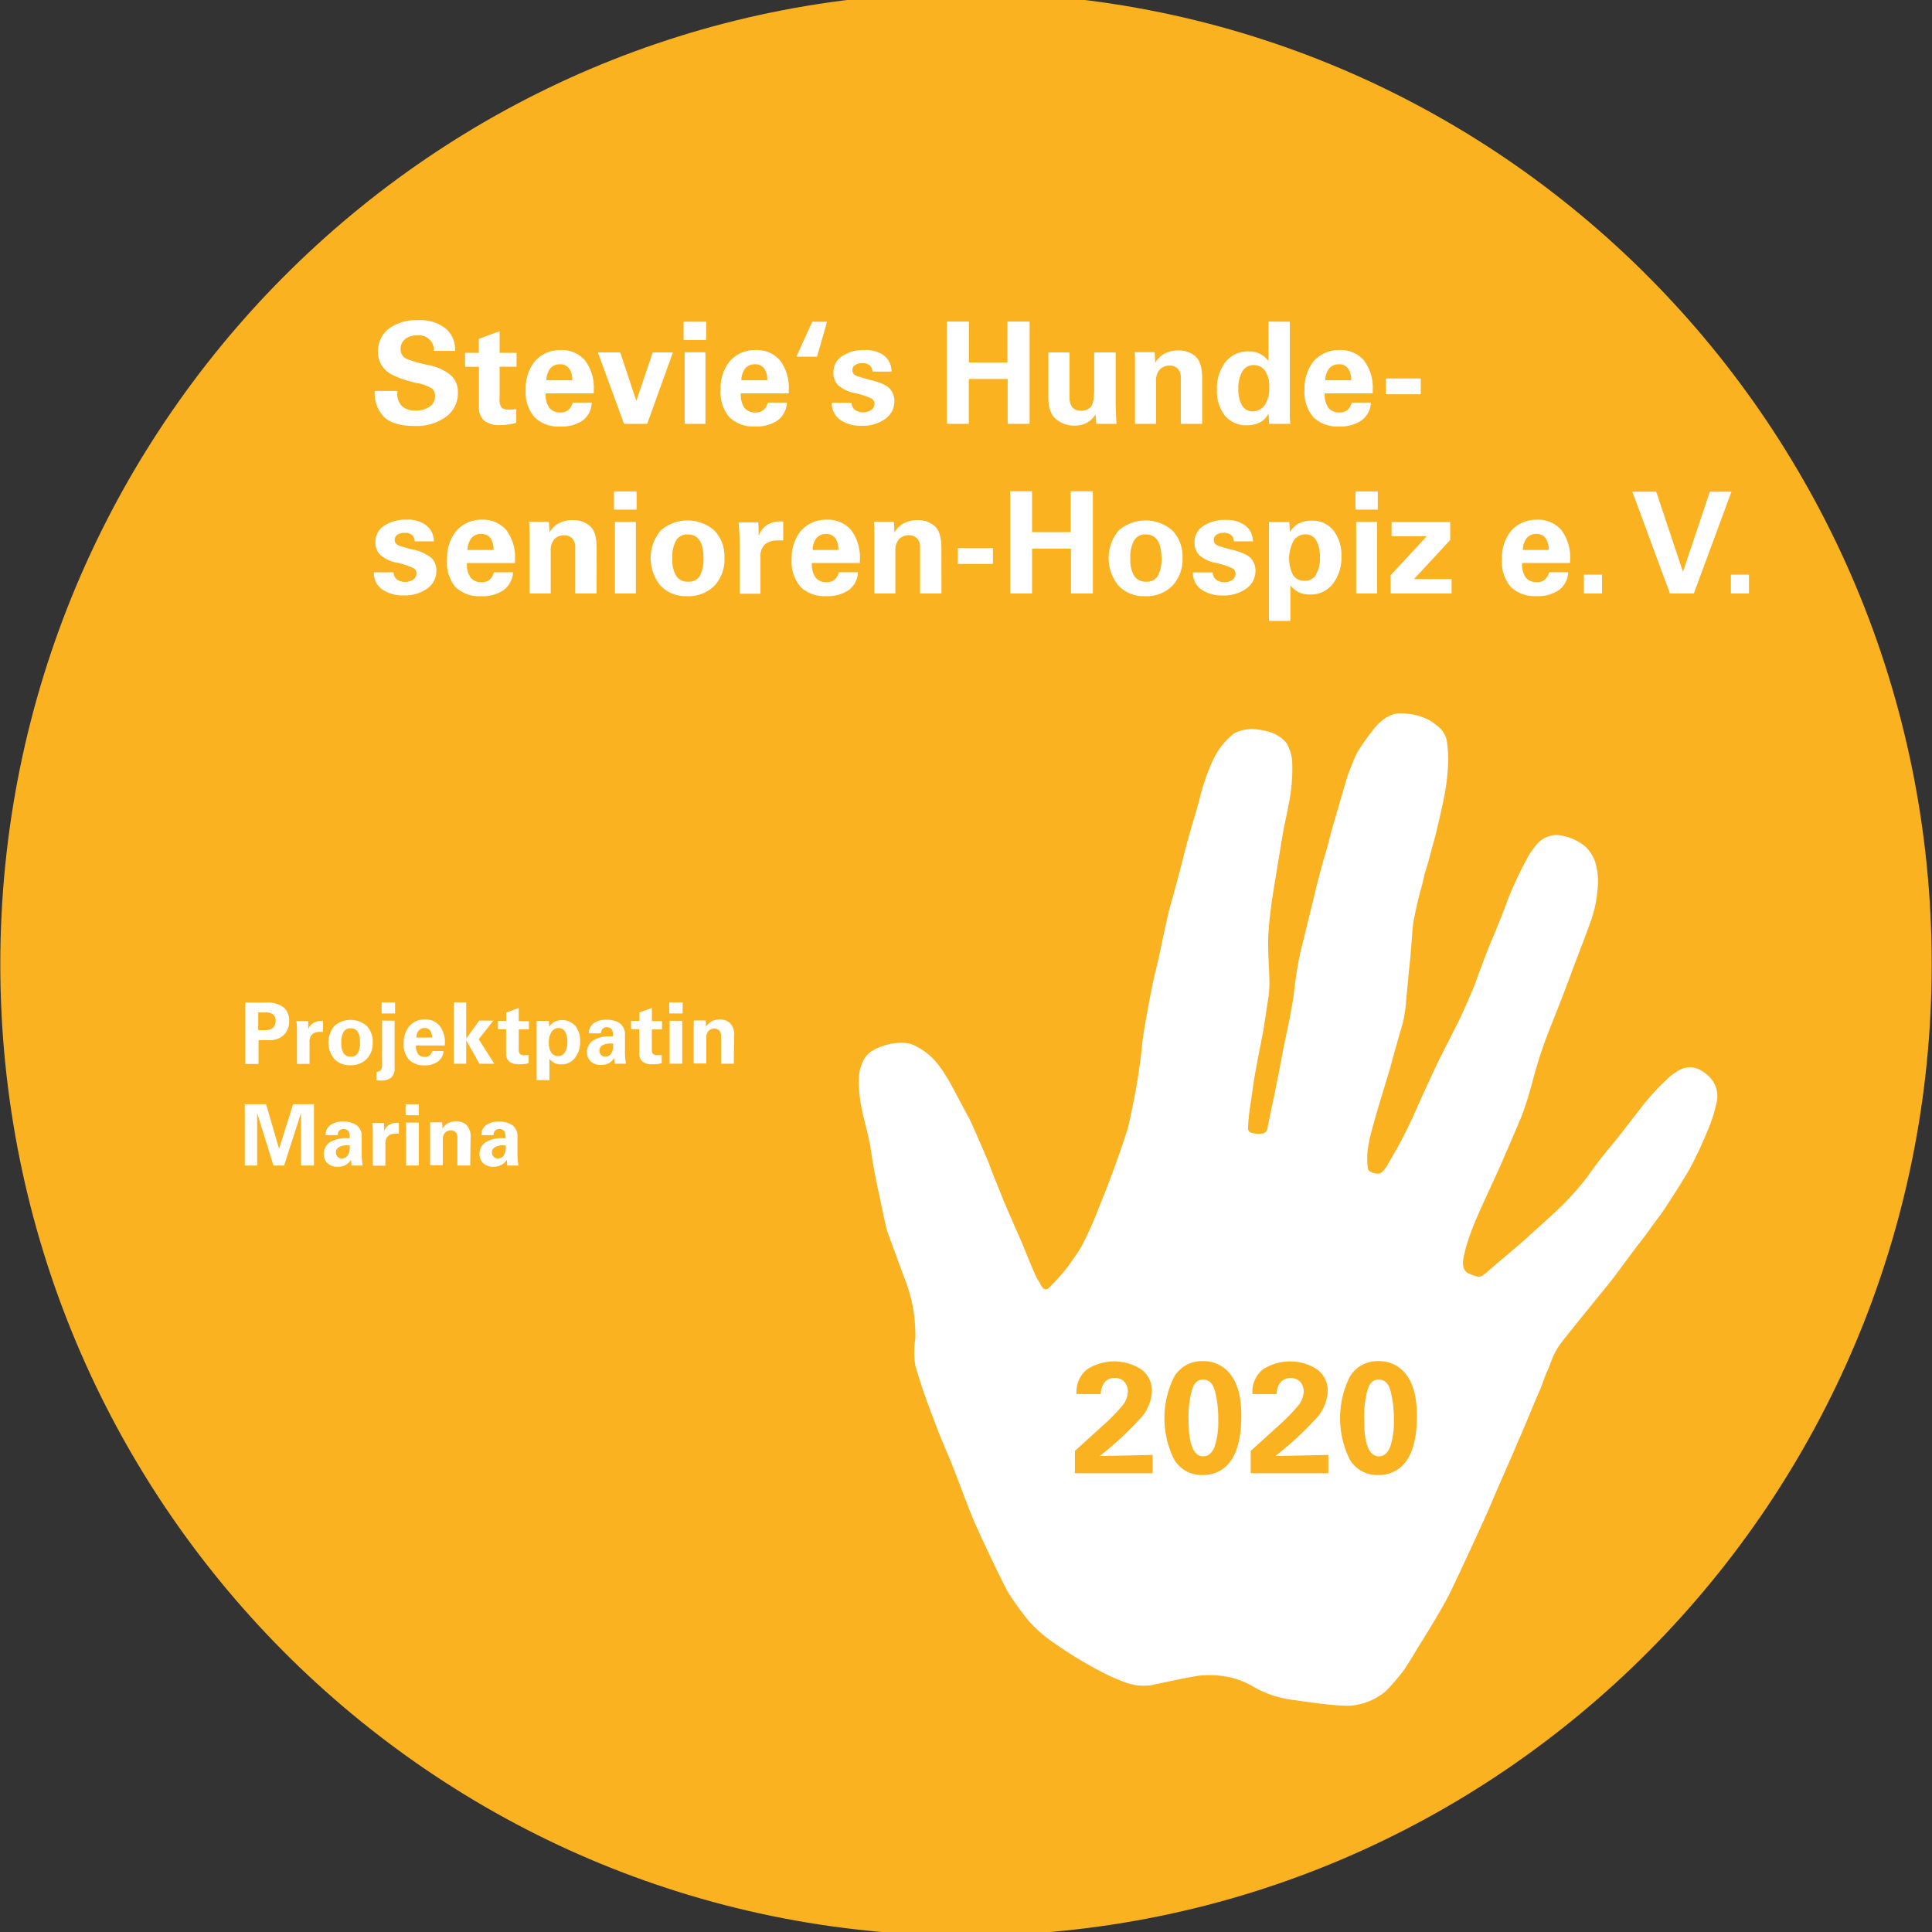
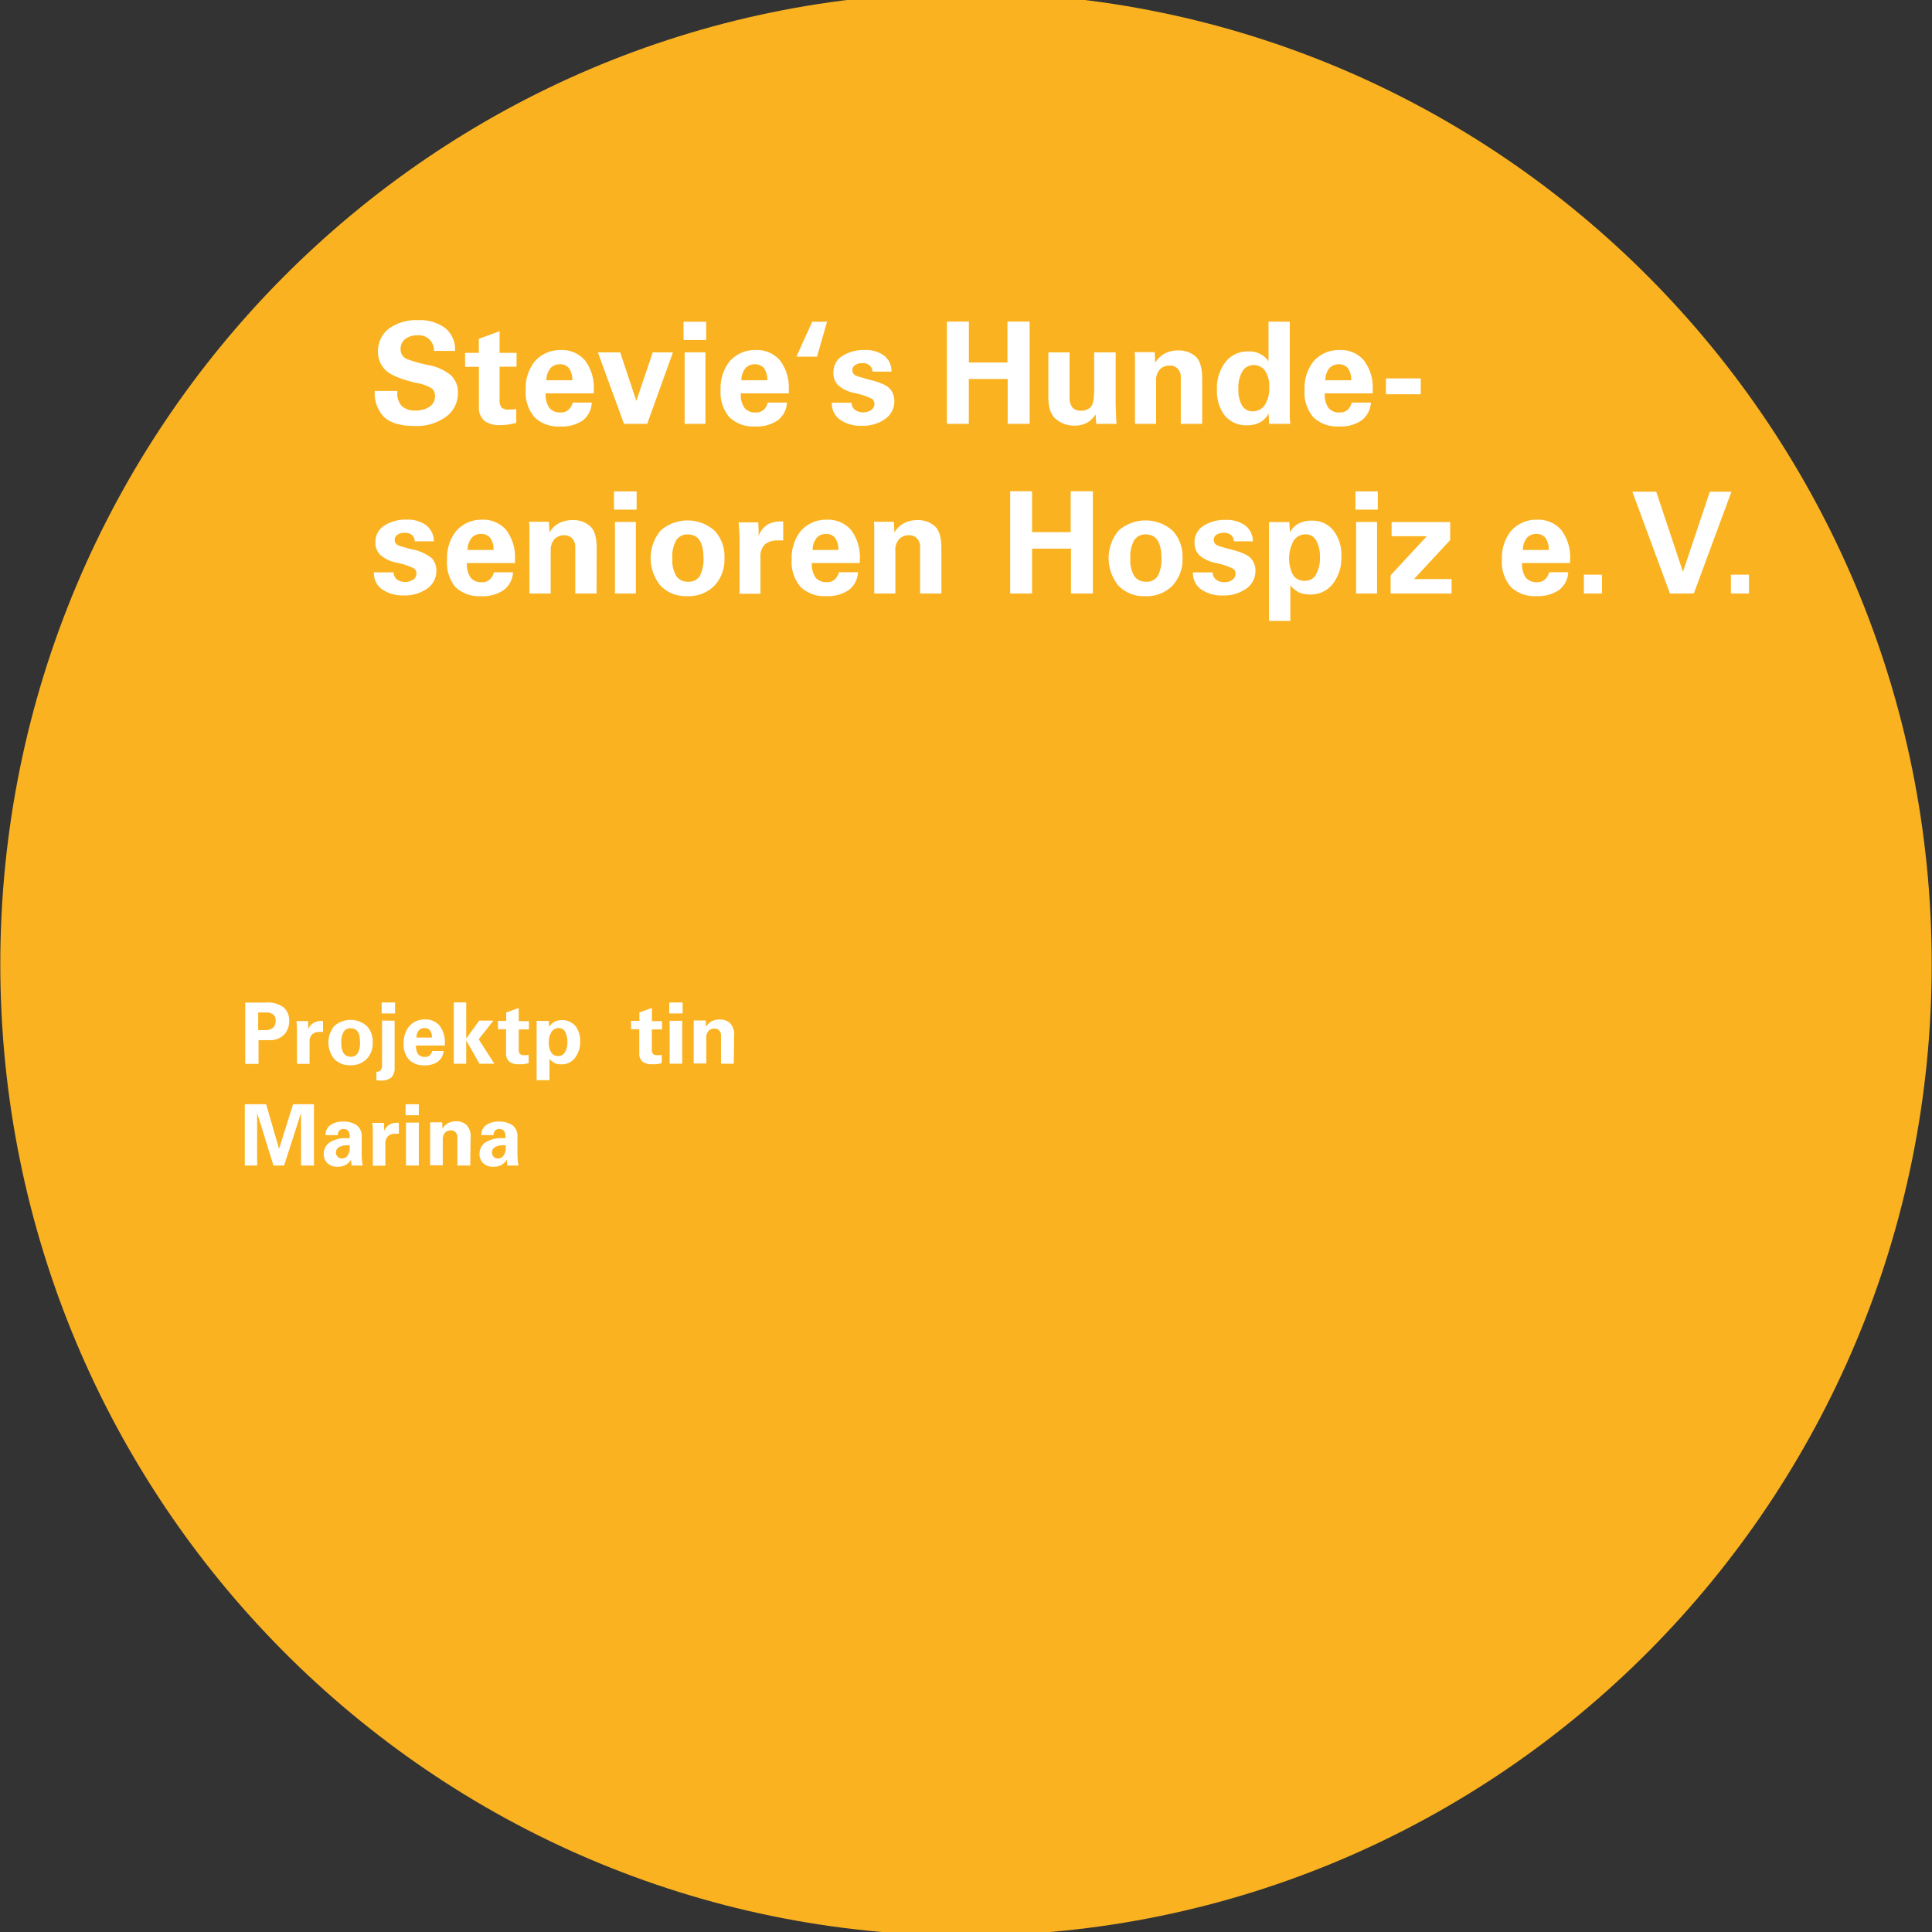
<svg xmlns="http://www.w3.org/2000/svg" version="1.1" width="530" height="530" viewBox="0 0 530 530">
  <rect x="0" y="0" width="530" height="530" fill="#333333" stroke="none" />
  <svg viewBox="0 0 341.5 343.54" width="530" height="533" x="0" y="-2">
    <defs>
      <style>.cls-1{fill:#fab221;}.cls-2{fill:#fff;}</style>
    </defs>
    <g id="Ebene_2" data-name="Ebene 2">
      <g id="Ebene_1-2" data-name="Ebene 1">
        <path class="cls-1" d="M170.75,343.54c94.3,0,170.75-76.9,170.75-171.77S265.05,0,170.75,0,0,76.9,0,171.77,76.45,343.54,170.75,343.54" />
        <path class="cls-2" d="M80.41,63.2v.13H76.68V63.2a2.65,2.65,0,0,0-2.92-2.62,3.46,3.46,0,0,0-2.14.63A2.15,2.15,0,0,0,70.78,63a1.81,1.81,0,0,0,1.2,1.8,23.47,23.47,0,0,0,3.5,1,8.87,8.87,0,0,1,4.19,1.84,4.07,4.07,0,0,1,1.24,3.09A5.1,5.1,0,0,1,78.78,75a8.81,8.81,0,0,1-5.5,1.61q-3.65,0-5.36-1.52a6,6,0,0,1-1.71-4.68h4v.15A3.22,3.22,0,0,0,71,73.09a3.39,3.39,0,0,0,2.42.79,4.37,4.37,0,0,0,2.44-.65,2.14,2.14,0,0,0,1-1.9,1.85,1.85,0,0,0-.45-1.28A7.1,7.1,0,0,0,73.56,69q-4.23-1-5.5-2.33a4.37,4.37,0,0,1-1.28-3.14,5,5,0,0,1,1.92-4.13,8.26,8.26,0,0,1,5.23-1.5,7.32,7.32,0,0,1,4.74,1.41A4.81,4.81,0,0,1,80.41,63.2Z" />
        <path class="cls-2" d="M88.28,63.68h3v2.45h-3v5.72a2.34,2.34,0,0,0,.33,1.48A1.81,1.81,0,0,0,90,73.7a7.89,7.89,0,0,0,1.23-.07v2.42a9.62,9.62,0,0,1-1.65.33c-.5.05-.91.07-1.23.07a4.31,4.31,0,0,1-2.78-.77,3.09,3.09,0,0,1-.94-2.53v-7H82.18V63.68h2.43V61.2l3.67-1.35Z" />
        <path class="cls-2" d="M99.06,63.18A5.37,5.37,0,0,1,103.37,65a7.93,7.93,0,0,1,1.56,5.27c0,.23,0,.42,0,.57H96.43a4,4,0,0,0,.67,2.59,2.36,2.36,0,0,0,1.91.79,2,2,0,0,0,1.47-.48,2.65,2.65,0,0,0,.73-1.27h3.37A4.18,4.18,0,0,1,103,75.62a6.53,6.53,0,0,1-4,1.08,6.06,6.06,0,0,1-4.52-1.61,6.75,6.75,0,0,1-1.58-4.89,7.57,7.57,0,0,1,1.59-5A5.94,5.94,0,0,1,99.06,63.18Zm2.07,5.35a3.42,3.42,0,0,0-.55-2.09,1.92,1.92,0,0,0-1.65-.74,2.11,2.11,0,0,0-1.67.71,3.41,3.41,0,0,0-.7,2.12Z" />
        <path class="cls-2" d="M109.61,63.6l2.85,8.58,2.9-8.58h3.57l-4.55,12.63h-4.1L105.66,63.6Z" />
        <path class="cls-2" d="M124.81,58.18V61.4h-4V58.18Zm-.13,5.4V76.23H121V63.58Z" />
        <path class="cls-2" d="M133.53,63.18A5.39,5.39,0,0,1,137.85,65a7.93,7.93,0,0,1,1.56,5.27,4.45,4.45,0,0,1,0,.57h-8.47a4,4,0,0,0,.66,2.59,2.37,2.37,0,0,0,1.91.79,2.08,2.08,0,0,0,1.48-.48,2.72,2.72,0,0,0,.72-1.27h3.38a4.19,4.19,0,0,1-1.63,3.14,6.5,6.5,0,0,1-4,1.08,6.07,6.07,0,0,1-4.53-1.61,6.75,6.75,0,0,1-1.57-4.89,7.57,7.57,0,0,1,1.59-5A5.91,5.91,0,0,1,133.53,63.18Zm2.08,5.35a3.49,3.49,0,0,0-.55-2.09,1.94,1.94,0,0,0-1.65-.74,2.15,2.15,0,0,0-1.68.71,3.47,3.47,0,0,0-.7,2.12Z" />
        <path class="cls-2" d="M146.18,58.18l-1.77,6.17h-3.65l2.8-6.17Z" />
        <path class="cls-2" d="M157.58,67h-3.37a1.59,1.59,0,0,0-.48-1.1,1.85,1.85,0,0,0-1.32-.4,2.11,2.11,0,0,0-1.26.34,1,1,0,0,0-.49.91c0,.53.31.9,1,1.1s1.26.38,1.9.55c1.93.46,3.17,1,3.71,1.61a3.22,3.22,0,0,1,.81,2.21,3.77,3.77,0,0,1-1.6,3.13,6.74,6.74,0,0,1-4.2,1.22,6.29,6.29,0,0,1-3.8-1.07,3.49,3.49,0,0,1-1.45-3h3.48a1.72,1.72,0,0,0,.59,1.26,2.64,2.64,0,0,0,2.92,0,1.32,1.32,0,0,0,.54-1.08,1.12,1.12,0,0,0-.45-.89,13.23,13.23,0,0,0-3.33-1.06,6.36,6.36,0,0,1-2.61-1.3,3,3,0,0,1-.86-2.3,3.3,3.3,0,0,1,1.55-2.88,6.86,6.86,0,0,1,4-1.07,5.44,5.44,0,0,1,3.43,1A3.52,3.52,0,0,1,157.58,67Z" />
        <path class="cls-2" d="M171.26,58.15v7.23h6.82V58.15H182V76.23h-3.88V68.3h-6.87v7.93h-3.88V58.15Z" />
        <path class="cls-2" d="M189.06,63.6v7.75a3,3,0,0,0,.51,2,1.89,1.89,0,0,0,1.46.55,2.27,2.27,0,0,0,1.79-.66c.39-.44.59-1.46.59-3.06V63.6h3.8v9c.06,2.19.12,3.39.17,3.63h-3.6l-.12-1.68a4.3,4.3,0,0,1-1.6,1.53,4.7,4.7,0,0,1-2.13.47,5,5,0,0,1-3.21-1.1q-1.41-1.1-1.41-3.9V63.6Z" />
        <path class="cls-2" d="M212.51,76.23h-3.78V68.08a2.14,2.14,0,0,0-.55-1.6,1.9,1.9,0,0,0-1.42-.55,2.34,2.34,0,0,0-1.73.67,2.91,2.91,0,0,0-.67,2.13v7.5h-3.73V64.65a8.9,8.9,0,0,0-.07-1.1h3.55l.1,1.9a4.11,4.11,0,0,1,1.7-1.66,5.17,5.17,0,0,1,2.4-.54,4.5,4.5,0,0,1,2.95,1c.83.68,1.25,2,1.25,4Z" />
        <path class="cls-2" d="M228,58.18V74.75c0,.15,0,.64.1,1.48h-3.75l-.1-1.83a3.65,3.65,0,0,1-1.5,1.56,4.56,4.56,0,0,1-2.23.52,4.86,4.86,0,0,1-4-1.7,7,7,0,0,1-1.4-4.58,7.57,7.57,0,0,1,1.51-4.9,4.94,4.94,0,0,1,4.06-1.87,4.09,4.09,0,0,1,3.55,1.72v-7ZM223.52,73a5.41,5.41,0,0,0,.84-3.35,4.65,4.65,0,0,0-.74-2.81,2.4,2.4,0,0,0-2-1,2.26,2.26,0,0,0-2,1.11,5.8,5.8,0,0,0-.71,3.14,5.41,5.41,0,0,0,.67,2.93,2.12,2.12,0,0,0,1.88,1A2.57,2.57,0,0,0,223.52,73Z" />
        <path class="cls-2" d="M236.78,63.18A5.35,5.35,0,0,1,241.09,65a7.88,7.88,0,0,1,1.57,5.27,4.45,4.45,0,0,1,0,.57h-8.47a4,4,0,0,0,.66,2.59,2.37,2.37,0,0,0,1.91.79,2.08,2.08,0,0,0,1.48-.48,2.72,2.72,0,0,0,.72-1.27h3.38a4.19,4.19,0,0,1-1.63,3.14,6.5,6.5,0,0,1-4,1.08,6.07,6.07,0,0,1-4.53-1.61,6.75,6.75,0,0,1-1.57-4.89,7.62,7.62,0,0,1,1.58-5A5.94,5.94,0,0,1,236.78,63.18Zm2.08,5.35a3.49,3.49,0,0,0-.55-2.09,1.94,1.94,0,0,0-1.65-.74,2.15,2.15,0,0,0-1.68.71,3.47,3.47,0,0,0-.7,2.12Z" />
        <path class="cls-2" d="M251.16,68.2V71H245V68.2Z" />
        <path class="cls-2" d="M76.66,97H73.28a1.58,1.58,0,0,0-.47-1.1,1.89,1.89,0,0,0-1.33-.4,2.15,2.15,0,0,0-1.26.34,1.05,1.05,0,0,0-.49.91c0,.53.32.9,1,1.1s1.27.38,1.9.55A7.68,7.68,0,0,1,76.3,100a3.22,3.22,0,0,1,.81,2.21,3.8,3.8,0,0,1-1.6,3.13,6.78,6.78,0,0,1-4.2,1.22,6.27,6.27,0,0,1-3.8-1.07,3.47,3.47,0,0,1-1.45-3h3.47a1.75,1.75,0,0,0,.59,1.26,2.66,2.66,0,0,0,2.93,0,1.34,1.34,0,0,0,.53-1.08,1.12,1.12,0,0,0-.45-.89,13.08,13.08,0,0,0-3.32-1.06,6.23,6.23,0,0,1-2.61-1.3,3,3,0,0,1-.87-2.3,3.32,3.32,0,0,1,1.55-2.88,6.9,6.9,0,0,1,4-1.07,5.43,5.43,0,0,1,3.42,1A3.56,3.56,0,0,1,76.66,97Z" />
        <path class="cls-2" d="M85.13,93.18A5.39,5.39,0,0,1,89.45,95,7.93,7.93,0,0,1,91,100.28a4.45,4.45,0,0,1,0,.57H82.51a4,4,0,0,0,.66,2.59,2.37,2.37,0,0,0,1.91.79,2.06,2.06,0,0,0,1.48-.48,2.72,2.72,0,0,0,.72-1.27h3.38A4.19,4.19,0,0,1,89,105.62a6.5,6.5,0,0,1-4,1.08,6.07,6.07,0,0,1-4.53-1.61A6.75,6.75,0,0,1,79,100.2a7.57,7.57,0,0,1,1.59-5A5.91,5.91,0,0,1,85.13,93.18Zm2.08,5.35a3.49,3.49,0,0,0-.55-2.09A1.94,1.94,0,0,0,85,95.7a2.15,2.15,0,0,0-1.68.71,3.47,3.47,0,0,0-.7,2.12Z" />
        <path class="cls-2" d="M105.43,106.23h-3.77V98.08a2.18,2.18,0,0,0-.55-1.6,1.92,1.92,0,0,0-1.43-.55A2.32,2.32,0,0,0,98,96.6a2.91,2.91,0,0,0-.68,2.13v7.5H93.56V94.65a9,9,0,0,0-.08-1.1H97l.1,1.9a4.17,4.17,0,0,1,1.7-1.66,5.17,5.17,0,0,1,2.4-.54,4.46,4.46,0,0,1,3,1c.84.68,1.25,2,1.25,4Z" />
        <path class="cls-2" d="M112.51,88.18V91.4h-4V88.18Zm-.13,5.4v12.65h-3.7V93.58Z" />
        <path class="cls-2" d="M116.73,104.84a7.66,7.66,0,0,1,0-9.72,7.22,7.22,0,0,1,9.56,0,6.62,6.62,0,0,1,1.75,4.83,6.73,6.73,0,0,1-1.78,4.91,6.44,6.44,0,0,1-4.84,1.84A6.16,6.16,0,0,1,116.73,104.84Zm4.8-9.06a2.31,2.31,0,0,0-2,1,5.82,5.82,0,0,0-.7,3.27,5.39,5.39,0,0,0,.69,3.09,2.38,2.38,0,0,0,2.08,1,2.26,2.26,0,0,0,2.08-1,6.36,6.36,0,0,0,.65-3.25Q124.31,95.78,121.53,95.78Z" />
        <path class="cls-2" d="M138.43,96.85a9,9,0,0,0-1,0,3.33,3.33,0,0,0-2.22.68,3,3,0,0,0-.8,2.4v6.35h-3.7v-10c-.07-1.49-.13-2.36-.18-2.63h3.48c.05.39.07,1.19.07,2.4A4,4,0,0,1,135.72,94a4.81,4.81,0,0,1,2.31-.51h.4Z" />
        <path class="cls-2" d="M146.11,93.18A5.37,5.37,0,0,1,150.42,95a7.93,7.93,0,0,1,1.56,5.27c0,.23,0,.42,0,.57h-8.48a4,4,0,0,0,.67,2.59,2.36,2.36,0,0,0,1.91.79,2,2,0,0,0,1.47-.48,2.65,2.65,0,0,0,.73-1.27h3.37a4.18,4.18,0,0,1-1.62,3.14,6.53,6.53,0,0,1-4,1.08,6.06,6.06,0,0,1-4.52-1.61,6.75,6.75,0,0,1-1.58-4.89,7.57,7.57,0,0,1,1.59-5A5.94,5.94,0,0,1,146.11,93.18Zm2.07,5.35a3.42,3.42,0,0,0-.55-2.09A1.92,1.92,0,0,0,146,95.7a2.11,2.11,0,0,0-1.67.71,3.41,3.41,0,0,0-.7,2.12Z" />
        <path class="cls-2" d="M166.41,106.23h-3.78V98.08a2.14,2.14,0,0,0-.55-1.6,1.9,1.9,0,0,0-1.42-.55,2.34,2.34,0,0,0-1.73.67,2.91,2.91,0,0,0-.67,2.13v7.5h-3.73V94.65a8.9,8.9,0,0,0-.07-1.1H158l.1,1.9a4.11,4.11,0,0,1,1.7-1.66,5.17,5.17,0,0,1,2.4-.54,4.5,4.5,0,0,1,2.95,1c.83.68,1.25,2,1.25,4Z" />
-         <path class="cls-2" d="M175.51,98.2V101h-6.2V98.2Z" />
        <path class="cls-2" d="M182.43,88.15v7.23h6.83V88.15h3.92v18.08h-3.87V98.3h-6.88v7.93h-3.87V88.15Z" />
        <path class="cls-2" d="M197.71,104.84a7.64,7.64,0,0,1,0-9.72,7.23,7.23,0,0,1,9.57,0,6.66,6.66,0,0,1,1.75,4.83,6.74,6.74,0,0,1-1.79,4.91,6.41,6.41,0,0,1-4.84,1.84A6.14,6.14,0,0,1,197.71,104.84Zm4.8-9.06a2.32,2.32,0,0,0-2,1,5.9,5.9,0,0,0-.7,3.27,5.39,5.39,0,0,0,.69,3.09,2.4,2.4,0,0,0,2.09,1,2.25,2.25,0,0,0,2.07-1,6.26,6.26,0,0,0,.65-3.25Q205.28,95.78,202.51,95.78Z" />
        <path class="cls-2" d="M221.48,97h-3.37a1.59,1.59,0,0,0-.48-1.1,1.85,1.85,0,0,0-1.32-.4,2.16,2.16,0,0,0-1.27.34,1,1,0,0,0-.48.91c0,.53.31.9.95,1.1s1.26.38,1.9.55c1.93.46,3.17,1,3.71,1.61a3.22,3.22,0,0,1,.81,2.21,3.77,3.77,0,0,1-1.6,3.13,6.76,6.76,0,0,1-4.2,1.22,6.27,6.27,0,0,1-3.8-1.07,3.47,3.47,0,0,1-1.45-3h3.48a1.75,1.75,0,0,0,.58,1.26,2.26,2.26,0,0,0,1.52.46,2.23,2.23,0,0,0,1.41-.42,1.32,1.32,0,0,0,.54-1.08,1.12,1.12,0,0,0-.45-.89,13.23,13.23,0,0,0-3.33-1.06,6.23,6.23,0,0,1-2.61-1.3,3,3,0,0,1-.86-2.3,3.3,3.3,0,0,1,1.55-2.88,6.84,6.84,0,0,1,4-1.07,5.46,5.46,0,0,1,3.43,1A3.52,3.52,0,0,1,221.48,97Z" />
        <path class="cls-2" d="M235.62,104.51a4.86,4.86,0,0,1-4,1.89,5.11,5.11,0,0,1-1.86-.3,4.67,4.67,0,0,1-1.66-1.32v6.3h-3.78V93.6h3.6l.1,1.8a3.93,3.93,0,0,1,1.46-1.49,4.75,4.75,0,0,1,2.39-.56,4.7,4.7,0,0,1,3.84,1.73,7,7,0,0,1,1.41,4.57A7.49,7.49,0,0,1,235.62,104.51Zm-3-1.64a5.67,5.67,0,0,0,.71-3,5.81,5.81,0,0,0-.65-3,2.08,2.08,0,0,0-1.92-1.1,2.48,2.48,0,0,0-2.07,1.11,6.55,6.55,0,0,0-.11,6.1,2.33,2.33,0,0,0,2.05,1A2.25,2.25,0,0,0,232.67,102.87Z" />
        <path class="cls-2" d="M243.56,88.18V91.4h-3.95V88.18Zm-.13,5.4v12.65h-3.7V93.58Z" />
        <path class="cls-2" d="M256.36,93.6v3.18l-6.4,6.9h6.65v2.55H245.83V103l6.4-6.9H246V93.6Z" />
        <path class="cls-2" d="M271.71,93.18A5.37,5.37,0,0,1,276,95a7.93,7.93,0,0,1,1.56,5.27c0,.23,0,.42,0,.57h-8.48a4,4,0,0,0,.66,2.59,2.39,2.39,0,0,0,1.92.79,2,2,0,0,0,1.47-.48,2.65,2.65,0,0,0,.73-1.27h3.37a4.18,4.18,0,0,1-1.62,3.14,6.55,6.55,0,0,1-4,1.08,6.06,6.06,0,0,1-4.52-1.61,6.75,6.75,0,0,1-1.58-4.89,7.57,7.57,0,0,1,1.59-5A5.94,5.94,0,0,1,271.71,93.18Zm2.07,5.35a3.42,3.42,0,0,0-.55-2.09,1.93,1.93,0,0,0-1.65-.74,2.11,2.11,0,0,0-1.67.71,3.41,3.41,0,0,0-.7,2.12Z" />
        <path class="cls-2" d="M283.21,102.9v3.33H280V102.9Z" />
        <path class="cls-2" d="M292.79,88.23l4.73,14.17,4.75-14.17h3.82l-6.65,18h-4.22l-6.65-18Z" />
        <path class="cls-2" d="M309.19,102.9v3.33H306V102.9Z" />
        <path class="cls-2" d="M46.92,178.56a4.71,4.71,0,0,1,3.21.87,3.06,3.06,0,0,1,.95,2.34,3.52,3.52,0,0,1-.86,2.43,3.48,3.48,0,0,1-2.73,1H45.66v4.21H43.31V178.56Zm-.22,4.87a2.27,2.27,0,0,0,1.51-.41,1.57,1.57,0,0,0,.47-1.24,1.36,1.36,0,0,0-.43-1.11,2,2,0,0,0-1.33-.36H45.6v3.12Z" />
        <path class="cls-2" d="M57.06,183.75a4.91,4.91,0,0,0-.57,0,2,2,0,0,0-1.33.4,1.81,1.81,0,0,0-.48,1.44v3.81H52.46v-6c0-.89-.08-1.41-.11-1.57h2.09c0,.23,0,.71,0,1.44a2.36,2.36,0,0,1,1-1.15,2.76,2.76,0,0,1,1.38-.31h.24Z" />
        <path class="cls-2" d="M59.06,188.54a4.59,4.59,0,0,1,0-5.84,4.35,4.35,0,0,1,5.74,0,4,4,0,0,1,1.05,2.89,4.08,4.08,0,0,1-1.07,2.95,3.91,3.91,0,0,1-2.91,1.1A3.71,3.71,0,0,1,59.06,188.54Zm2.88-5.44a1.4,1.4,0,0,0-1.22.6,3.54,3.54,0,0,0-.42,2,3.2,3.2,0,0,0,.42,1.85,1.44,1.44,0,0,0,1.25.58,1.35,1.35,0,0,0,1.24-.63,3.8,3.8,0,0,0,.39-1.95C63.6,183.91,63.05,183.1,61.94,183.1Z" />
        <path class="cls-2" d="M69.72,181.77v8.34a2.25,2.25,0,0,1-.57,1.68,2.69,2.69,0,0,1-1.89.55h-.38l-.38-.05v-1.5h.1a.84.84,0,0,0,.66-.28,1.5,1.5,0,0,0,.24-1v-7.77Zm.08-3.23v1.94H67.43v-1.94Z" />
        <path class="cls-2" d="M75.08,181.54a3.24,3.24,0,0,1,2.59,1.1,4.78,4.78,0,0,1,.93,3.16c0,.14,0,.26,0,.35H73.5a2.44,2.44,0,0,0,.4,1.55,1.44,1.44,0,0,0,1.15.47,1.22,1.22,0,0,0,.88-.28,1.66,1.66,0,0,0,.44-.77h2a2.48,2.48,0,0,1-1,1.88,3.88,3.88,0,0,1-2.39.66,3.63,3.63,0,0,1-2.71-1,4,4,0,0,1-.95-2.93,4.55,4.55,0,0,1,1-3A3.56,3.56,0,0,1,75.08,181.54Zm1.24,3.21A2,2,0,0,0,76,183.5a1.17,1.17,0,0,0-1-.44,1.27,1.27,0,0,0-1,.42,2.06,2.06,0,0,0-.42,1.27Z" />
        <path class="cls-2" d="M82.38,178.53v6.39l2.3-3.17h2.5l-2.59,3.3,2.76,4.32H84.72l-2.34-4.12v4.12h-2.2V178.53Z" />
        <path class="cls-2" d="M91.67,181.84h1.8v1.47h-1.8v3.44a1.41,1.41,0,0,0,.19.88,1.11,1.11,0,0,0,.83.23,4.65,4.65,0,0,0,.73-.05v1.46a5.89,5.89,0,0,1-1,.19c-.3,0-.54,0-.73,0A2.56,2.56,0,0,1,90,189a1.83,1.83,0,0,1-.57-1.51v-4.22H88v-1.47h1.45v-1.48l2.21-.81Z" />
        <path class="cls-2" d="M101.61,188.34a2.93,2.93,0,0,1-2.4,1.14,3,3,0,0,1-1.11-.18,2.79,2.79,0,0,1-1-.8v3.78H94.83V181.8H97l.06,1.08a2.37,2.37,0,0,1,.88-.9,3.16,3.16,0,0,1,3.74.7,4.24,4.24,0,0,1,.84,2.75A4.51,4.51,0,0,1,101.61,188.34Zm-1.77-1a3.38,3.38,0,0,0,.42-1.82,3.54,3.54,0,0,0-.39-1.8,1.25,1.25,0,0,0-1.15-.66,1.48,1.48,0,0,0-1.24.67,3.21,3.21,0,0,0-.49,1.9,3.14,3.14,0,0,0,.42,1.76,1.4,1.4,0,0,0,1.23.62A1.35,1.35,0,0,0,99.84,187.35Z" />
-         <path class="cls-2" d="M110.45,184.33v2.78a11.5,11.5,0,0,0,.18,2.26h-2c0-.1-.05-.44-.08-1a3,3,0,0,1-.93.89,2.64,2.64,0,0,1-1.35.32,2.46,2.46,0,0,1-1.93-.67,2.2,2.2,0,0,1-.6-1.52,2.47,2.47,0,0,1,1-2.08,5.39,5.39,0,0,1,3.22-.77h.37v-.3c0-.89-.37-1.33-1.11-1.33a1,1,0,0,0-.71.27,1.15,1.15,0,0,0-.28.82h-2.17a2.15,2.15,0,0,1,.86-1.79,3.75,3.75,0,0,1,2.27-.61,4.16,4.16,0,0,1,2.34.62A2.41,2.41,0,0,1,110.45,184.33ZM108,187.59a2.4,2.4,0,0,0,.36-1.4v-.39h-.39a2.77,2.77,0,0,0-1.54.34,1.09,1.09,0,0,0-.21,1.67,1,1,0,0,0,.78.31A1.16,1.16,0,0,0,108,187.59Z" />
        <path class="cls-2" d="M115.22,181.84H117v1.47h-1.8v3.44a1.41,1.41,0,0,0,.19.88,1.11,1.11,0,0,0,.83.23,4.65,4.65,0,0,0,.73-.05v1.46a5.89,5.89,0,0,1-1,.19c-.3,0-.54,0-.73,0a2.56,2.56,0,0,1-1.67-.47,1.83,1.83,0,0,1-.57-1.51v-4.22h-1.45v-1.47H113v-1.48l2.21-.81Z" />
        <path class="cls-2" d="M120.65,178.54v1.94h-2.37v-1.94Zm-.08,3.24v7.59h-2.22v-7.59Z" />
        <path class="cls-2" d="M129.69,189.37h-2.26v-4.89a1.3,1.3,0,0,0-.33-1,1.17,1.17,0,0,0-.86-.33,1.39,1.39,0,0,0-1,.41,1.73,1.73,0,0,0-.41,1.27v4.5h-2.23v-6.94a5.42,5.42,0,0,0,0-.66h2.13l.06,1.14a2.45,2.45,0,0,1,1-1,3.05,3.05,0,0,1,1.44-.32,2.7,2.7,0,0,1,1.77.61,3,3,0,0,1,.75,2.4Z" />
        <path class="cls-2" d="M47,196.53l2.29,7.89,2.48-7.89h3.69v10.84H53.18v-9.3l-3,9.3H48.3l-2.89-9.3v9.3H43.23V196.53Z" />
        <path class="cls-2" d="M63.9,202.33v2.78a11.5,11.5,0,0,0,.18,2.26h-2c0-.1,0-.44-.07-1a3,3,0,0,1-.93.89,2.64,2.64,0,0,1-1.35.32,2.48,2.48,0,0,1-1.94-.67,2.2,2.2,0,0,1-.6-1.52,2.46,2.46,0,0,1,1-2.08,5.34,5.34,0,0,1,3.21-.77h.38v-.3c0-.89-.37-1.33-1.11-1.33a1,1,0,0,0-.71.27,1.1,1.1,0,0,0-.28.82H57.51a2.13,2.13,0,0,1,.87-1.79,3.73,3.73,0,0,1,2.27-.61,4.1,4.1,0,0,1,2.33.62A2.39,2.39,0,0,1,63.9,202.33Zm-2.48,3.26a2.33,2.33,0,0,0,.37-1.4v-.39H61.4a2.81,2.81,0,0,0-1.55.34,1.09,1.09,0,0,0-.21,1.67,1,1,0,0,0,.78.31A1.15,1.15,0,0,0,61.42,205.59Z" />
        <path class="cls-2" d="M70.47,201.75a4.91,4.91,0,0,0-.57,0,2,2,0,0,0-1.33.4,1.81,1.81,0,0,0-.48,1.44v3.81H65.87v-6c0-.89-.08-1.41-.11-1.57h2.09c0,.23,0,.71,0,1.44a2.36,2.36,0,0,1,1-1.15,2.76,2.76,0,0,1,1.38-.31h.24Z" />
        <path class="cls-2" d="M74,196.54v1.94H71.66v-1.94ZM74,199.78v7.59H71.73v-7.59Z" />
        <path class="cls-2" d="M83.09,207.37H80.82v-4.89a1.3,1.3,0,0,0-.33-1,1.15,1.15,0,0,0-.85-.33,1.42,1.42,0,0,0-1,.41,1.73,1.73,0,0,0-.4,1.27v4.5H76v-6.94a5.29,5.29,0,0,0,0-.66h2.13l.06,1.14a2.45,2.45,0,0,1,1-1,3.05,3.05,0,0,1,1.44-.32,2.7,2.7,0,0,1,1.77.61,3,3,0,0,1,.75,2.4Z" />
        <path class="cls-2" d="M91.44,202.33v2.78a11.5,11.5,0,0,0,.18,2.26h-2c0-.1,0-.44-.07-1a3,3,0,0,1-.93.89,2.64,2.64,0,0,1-1.35.32,2.48,2.48,0,0,1-1.94-.67,2.2,2.2,0,0,1-.6-1.52,2.46,2.46,0,0,1,1-2.08,5.34,5.34,0,0,1,3.21-.77h.38v-.3c0-.89-.37-1.33-1.11-1.33a1,1,0,0,0-.71.27,1.1,1.1,0,0,0-.28.82H85.05a2.13,2.13,0,0,1,.87-1.79,3.73,3.73,0,0,1,2.27-.61,4.1,4.1,0,0,1,2.33.62A2.39,2.39,0,0,1,91.44,202.33ZM89,205.59a2.33,2.33,0,0,0,.37-1.4v-.39h-.39a2.81,2.81,0,0,0-1.55.34,1.09,1.09,0,0,0-.21,1.67,1,1,0,0,0,.78.31A1.15,1.15,0,0,0,89,205.59Z" />
-         <path class="cls-2" d="M185.16,229.22a34.2,34.2,0,0,0,3.7-4.1c.93-1.36,1.49-2.08,2.29-3.39a69,69,0,0,0,3.28-7.4c.9-2.18,1.64-4.09,2.4-6.17q1.3-3.53,2.45-7.11c.38-1.22,1.58-7.29,1.84-9.1.29-2,.59-3.87.78-6.1.35-3,1.56-9.16,1.83-10.47s.81-3.55,1.14-4.94c.42-2,1.67-7.91,2-9s1.75-6.31,2.11-7.81c.49-1.88.88-3.47,1.41-5.32s1.15-3.84,1.67-5.78a36.24,36.24,0,0,1,2.36-6.85,13.15,13.15,0,0,1,3.66-4.67,6.69,6.69,0,0,1,4-.76c2,.23,3.89.69,5.35,2.44a7.54,7.54,0,0,1,1,3.36,31.47,31.47,0,0,1-.61,7.37c-.29,1.69-.71,3.36-1,5s-1.41,8.51-1.66,10.05c-.4,2.5-.74,5-.92,7.53-.2,2.77.11,6.29.13,7.93a20.86,20.86,0,0,1-.12,3.55c-.19,1.11-.82,5.39-.91,5.93s-1.54,7.69-1.81,9.81c-.35,2.71-.76,4.52-.92,7.46,0,.67.32.89,1,1a4.38,4.38,0,0,0,1.73,0A1,1,0,0,0,224,201c.14-.57.84-4.25,1.2-5.73.35-1.83,1.29-6.43,1.53-7.86.19-1.11,1.12-5.3,1.35-6.55.22-1.4.55-2.79.67-4.21.22-1.81.46-3.86,1.13-7,.37-1.5,2.2-8.9,2.72-11.14.63-2.54,1.13-4.38,1.76-6.53.57-1.92,1-3.87,1.6-5.79.64-2.19,2.21-7.7,2.44-8.24.52-1.23.94-2.51,1.57-3.69a41.64,41.64,0,0,1,3.29-4.57c1.72-1.87,3.23-2.29,4.32-2.28a10.94,10.94,0,0,1,5.26,1.31,13.59,13.59,0,0,1,1.59,1.21,4.19,4.19,0,0,1,1.39,2.79A22.34,22.34,0,0,1,256,136a37.91,37.91,0,0,1-.74,6.37c-.34,1.75-1.27,5.76-1.62,7.06-.58,2-1,3.92-1.68,6-.3,1.11-.44,1.91-.71,2.85-.57,2-1,4-1.39,6-.16.77-.42,5.41-.61,6.94-.15,1.24-.57,5.95-.7,7.31a21.67,21.67,0,0,1-1,5.12c-.31,1.1-1.24,4.32-1.74,6.26-.26,1-3.55,11.35-3.82,13.47a12.82,12.82,0,0,0-.17,4.57c.23.76,1.82,1,2.22.78a4.77,4.77,0,0,0,1.39-1.74,81.25,81.25,0,0,0,4.83-9.31c.55-1.34,3.71-8.18,4.14-9,.56-1.11,2.89-5.71,3.49-6.91.83-1.68,2.79-6.21,2.95-6.74.3-.94,2.2-6,2.92-7.65.64-1.43,2.28-5.59,2.48-6.23A66.28,66.28,0,0,1,270,153a15.7,15.7,0,0,1,1.83-2.61,4.81,4.81,0,0,1,3.34-1.47,9.12,9.12,0,0,1,5.11,2.07A7,7,0,0,1,282,153.7a11.81,11.81,0,0,1,.4,4.94,20.61,20.61,0,0,1-1,5c-.59,1.76-2.12,5.75-3.45,9.2-.92,2.66-3.23,8.44-4.28,11.12s-1.81,5.14-2.55,7.77a66.63,66.63,0,0,1-2.13,6.92c-.48,1.16-3.62,8.51-4.21,9.75-.47,1.09-2.93,6.31-3.67,8.11a41.56,41.56,0,0,0-2,5.48c-.29,1.31-1.11,3.55.42,4.43,2.17.9,2.15.69,3.1,0,2.71-2.37,5.62-4.75,7.19-6.17,2.07-1.89,3.75-3.38,5.59-5.1a50.56,50.56,0,0,0,5.23-5.82c1.49-2.15,2.95-4,4.69-6.06.92-1.12,3.85-4.92,4.64-5.94a41,41,0,0,1,4.33-4.84,11.52,11.52,0,0,1,2.77-2.1,3.8,3.8,0,0,1,3.81.27,6.21,6.21,0,0,1,1.89,1.73,4.82,4.82,0,0,1,.72,3.72,27.1,27.1,0,0,1-1.8,5.53,64.8,64.8,0,0,1-2.77,5.91c-1,1.94-5,8.09-5.49,8.69-1.29,1.67-2.3,3.2-3.72,5s-4.54,6.16-5.8,7.65c-2.15,2.63-6.41,7.88-7.8,9.67a12,12,0,0,0-1.66,2.84c-.46,1.17-.8,2.15-1,2.47-.25.53-.81,2.22-1.33,3.45-.91,2-2.76,6.65-3.64,8.55-1.06,2.58-4.09,9.35-4.89,11.31s-5.65,12.46-7.21,15.65c-1.31,2.67-3.69,6.46-4.83,8.37-.68,1-2.65,4.4-3.43,5.45a38,38,0,0,1-3.09,3.61,11,11,0,0,1-6.23,2.61c-2.2.14-7.13-.55-10.12-1a18.23,18.23,0,0,1-6.84-2.19A16,16,0,0,0,218,298a17.89,17.89,0,0,0-6.06-.43c-1.78.27-4.62.87-8.49,1.7-3,.32-4.41-.42-7.12-1.56a73.08,73.08,0,0,1-9.68-5.68,25.92,25.92,0,0,1-4.7-4,54.06,54.06,0,0,1-3.64-5c-.77-1.22-4.81-9.72-5.6-11.58-1.23-2.48-3.48-9.05-5.29-13.28-1.65-3.82-2.3-5.72-2.73-6.87-.77-1.91-1.88-5.05-2.88-8.47a14.15,14.15,0,0,1,0-4.94,32.84,32.84,0,0,0-.23-4,26.24,26.24,0,0,0-1.6-6.3c-.67-1.78-1.92-5.21-3.14-8.55-.66-2.53-1-4.52-1.55-7s-1-4.91-1.33-7.24-1.15-5.14-1.53-6.88a28.79,28.79,0,0,1-.63-4.64c0-1.83,0-3,.93-4.72a4.2,4.2,0,0,1,1.22-1.32c1.81-1.23,5.23-2.07,7.36-1.24a11.61,11.61,0,0,1,4.49,3.48,30.31,30.31,0,0,1,1.79,2.67c.75,1.24,2.81,5.27,3.73,6.9.25.38,3.39,7.66,3.53,8.07.43,1.29,1.9,4.78,2.09,5.32.49,1.33,3.08,7.17,3.78,8.79.33.77,1.84,4.67,2.7,6.31.33.46.37.71.78,1.29s.8.47,1,.32" />
        <path class="cls-1" d="M194.4,258.73c.64,0,3.75-.06,9.35-.19v3.24H190v-3.94l5-4.54a33.49,33.49,0,0,0,3.25-3.3,4.25,4.25,0,0,0,1.12-2.58,2.57,2.57,0,0,0-.63-1.82,2.21,2.21,0,0,0-1.7-.67,2.18,2.18,0,0,0-1.75.74,3.47,3.47,0,0,0-.71,2.11h-4.29v-.11a5.12,5.12,0,0,1,1.8-4.21,8.83,8.83,0,0,1,9.71,0,4.69,4.69,0,0,1,1.82,3.88,7.62,7.62,0,0,1-2.17,4.88A58.51,58.51,0,0,1,194.4,258.73Z" />
        <path class="cls-1" d="M207.58,259.4a16.35,16.35,0,0,1,0-14.72,5.65,5.65,0,0,1,5-2.72,5.94,5.94,0,0,1,5,2.44q1.85,2.43,1.85,7.19c0,3.51-.6,6.14-1.78,7.88a5.83,5.83,0,0,1-5.14,2.62A5.57,5.57,0,0,1,207.58,259.4Zm7.18-12.19c-.38-1.33-1.07-2-2.07-2s-1.6.61-2,1.85a18.37,18.37,0,0,0-.59,5.29q0,6.43,2.6,6.44c.88,0,1.53-.56,2-1.68a14,14,0,0,0,.65-4.82A19.39,19.39,0,0,0,214.76,247.21Z" />
        <path class="cls-1" d="M225.45,258.73q1,0,9.36-.19v3.24H221.09v-3.94l5-4.54a33.49,33.49,0,0,0,3.25-3.3,4.25,4.25,0,0,0,1.12-2.58,2.57,2.57,0,0,0-.63-1.82,2.46,2.46,0,0,0-3.45.07,3.54,3.54,0,0,0-.71,2.11h-4.28v-.11a5.11,5.11,0,0,1,1.79-4.21,8.83,8.83,0,0,1,9.71,0,4.67,4.67,0,0,1,1.82,3.88,7.62,7.62,0,0,1-2.17,4.88A57.74,57.74,0,0,1,225.45,258.73Z" />
        <path class="cls-1" d="M238.63,259.4a16.44,16.44,0,0,1,0-14.72,5.68,5.68,0,0,1,5-2.72,5.94,5.94,0,0,1,5,2.44q1.84,2.43,1.85,7.19,0,5.27-1.78,7.88a5.82,5.82,0,0,1-5.14,2.62A5.58,5.58,0,0,1,238.63,259.4Zm7.18-12.19c-.37-1.33-1.06-2-2.07-2s-1.6.61-2,1.85a18.37,18.37,0,0,0-.59,5.29q0,6.43,2.61,6.44c.87,0,1.53-.56,2-1.68a14.31,14.31,0,0,0,.64-4.82A19.39,19.39,0,0,0,245.81,247.21Z" />
      </g>
    </g>
  </svg>
</svg>